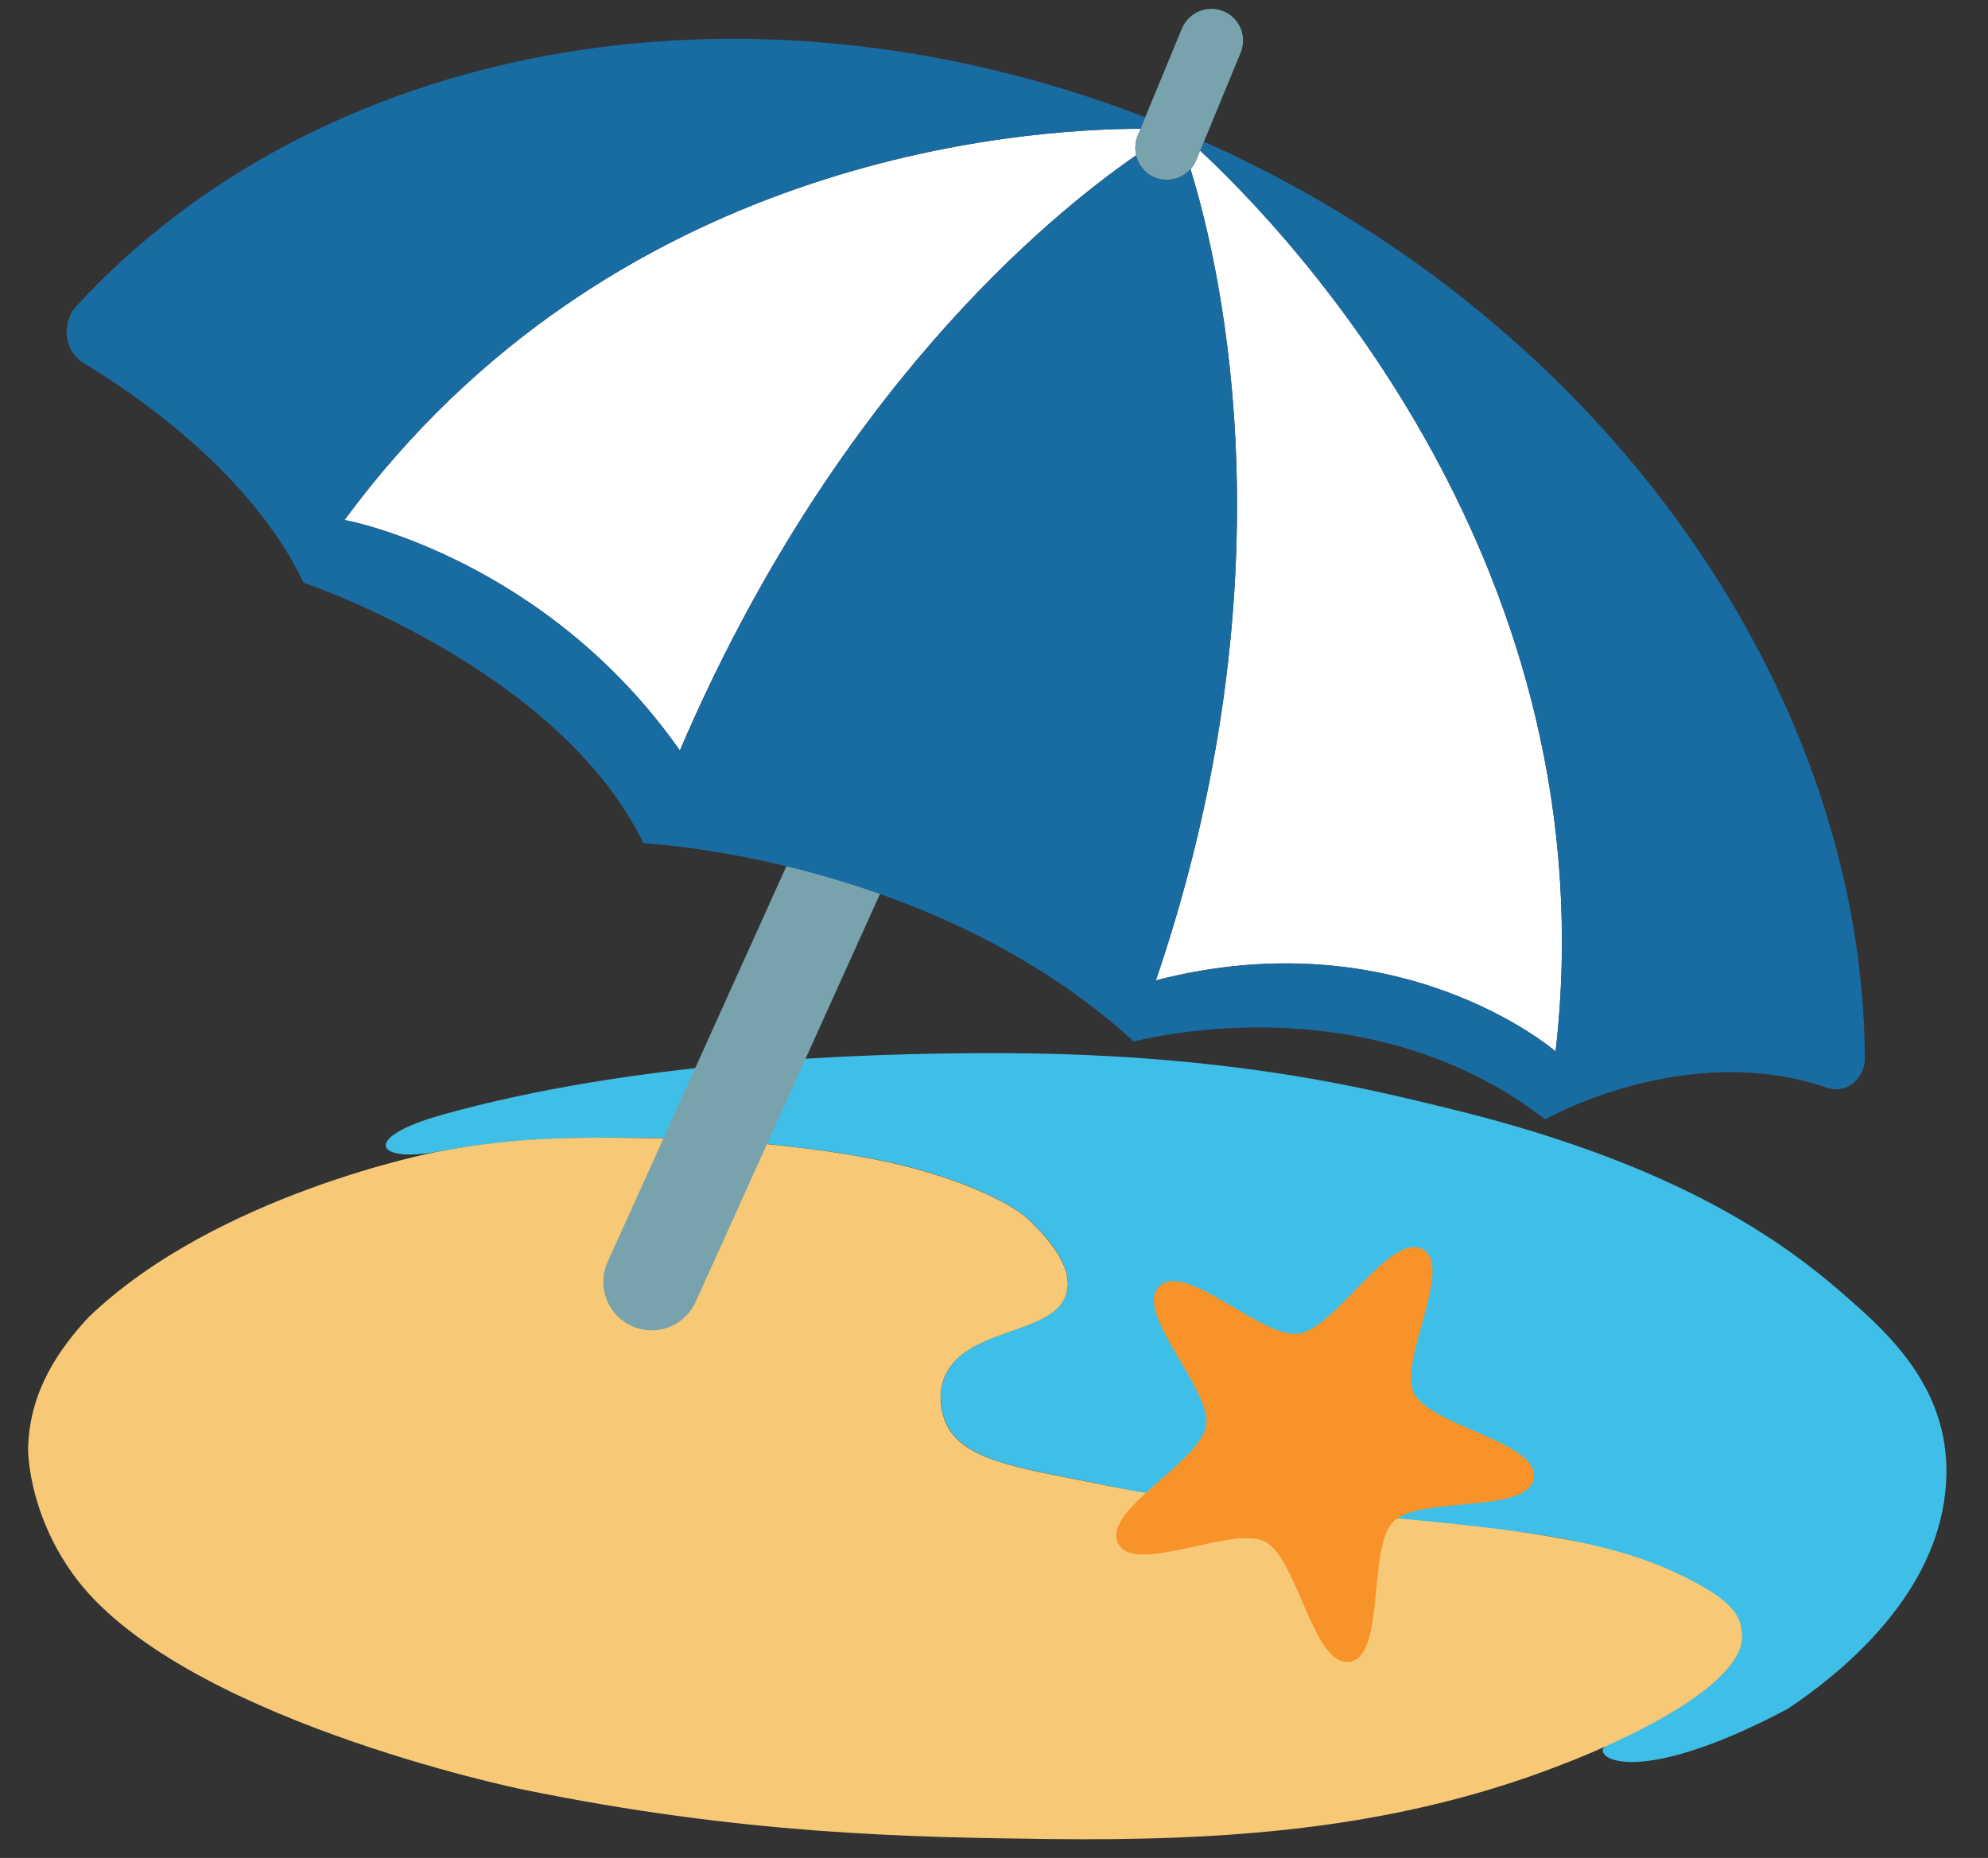
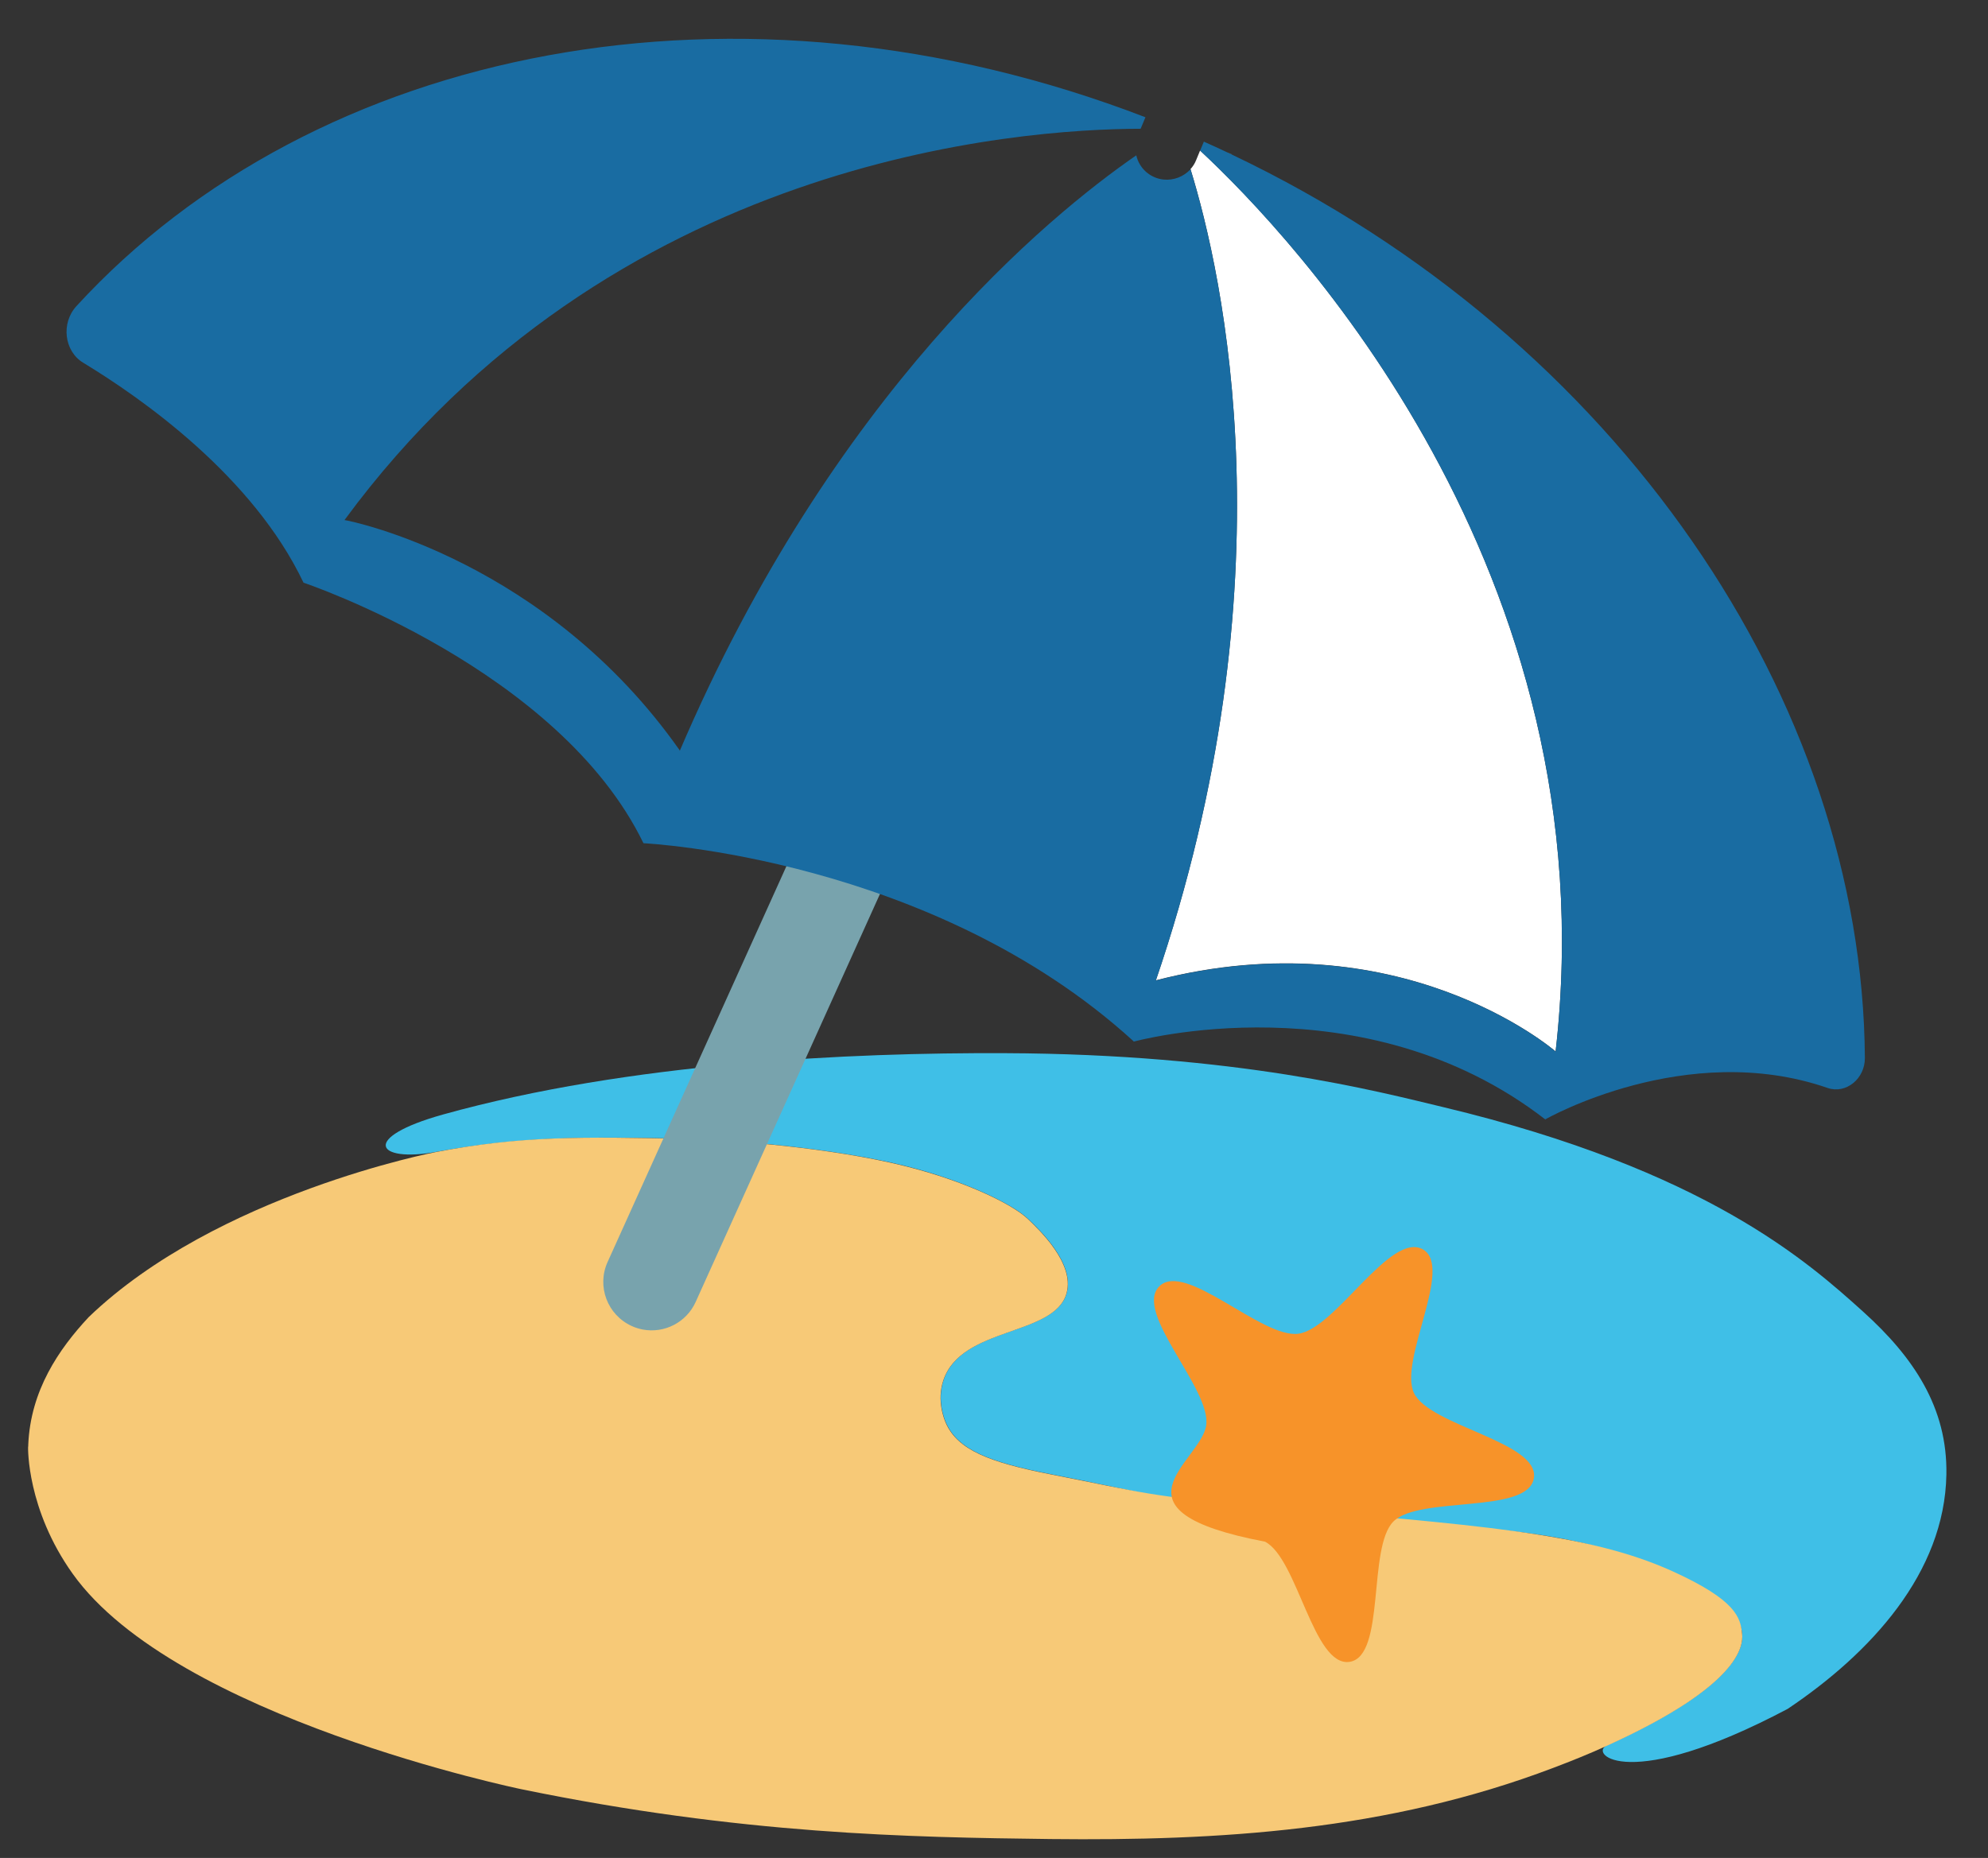
<svg xmlns="http://www.w3.org/2000/svg" width="46px" height="43px" viewBox="0 0 46 43" version="1.1">
  <rect x="0" y="0" width="46" height="43" fill="#333333" stroke="none" />
  <title>noto-v1:beach-with-umbrella-vec</title>
  <desc>Created with Sketch.</desc>
  <g id="Page-1" stroke="none" stroke-width="1" fill="none" fill-rule="evenodd">
    <g id="Style-Tile-v2" transform="translate(-599, -1118)" fill-rule="nonzero">
      <g id="noto-v1:beach-with-umbrella" transform="translate(599, 1115)">
        <g id="Icon">
          <path d="M43.111,33.357 C41.846,32.218 39.481,30.08 33.4,28.624 C31.869,28.258 28.621,27.395 23.252,27.374 C19.679,27.359 14.58,27.589 10.253,28.793 C8.32,29.332 8.704,29.911 10.088,29.659 C12.186,29.278 13.742,29.311 15.859,29.354 C16.628,29.368 18.831,29.512 20.621,29.907 C22.202,30.259 23.406,30.849 23.783,31.205 C24.064,31.47 24.865,32.236 24.685,32.915 C24.416,33.929 22.249,33.684 21.832,34.942 C21.674,35.416 21.854,35.848 21.89,35.93 C22.166,36.556 22.892,36.84 24.323,37.12 C29.135,38.072 26.975,37.857 28.98,38.018 C33.957,38.424 35.79,38.191 38.428,39.305 C39.948,39.948 40.279,40.419 40.311,40.811 C40.336,41.08 40.275,41.997 37.177,43.398 C36.768,43.585 37.659,44.509 41.364,42.55 C43.283,41.263 44.997,39.405 45.037,37.127 C45.066,35.578 44.275,34.407 43.111,33.357 L43.111,33.357 Z" id="Icon-Path" fill="#3FBFE7" />
          <path d="M40.311,40.818 C40.275,40.43 40.164,40.034 38.719,39.373 C36.703,38.453 34.133,38.302 29.16,37.857 C26.472,37.616 26.525,37.555 24.319,37.123 C22.892,36.843 22.163,36.559 21.886,35.934 C21.85,35.851 21.67,35.42 21.828,34.946 C22.245,33.688 24.416,33.932 24.682,32.919 C24.862,32.24 24.06,31.474 23.78,31.208 C23.402,30.849 22.199,30.263 20.617,29.911 C18.828,29.512 16.621,29.372 15.856,29.357 C13.48,29.307 12.05,29.285 10.084,29.663 C10.084,29.663 5.017,30.633 2.052,33.483 C1.355,34.23 0.708,35.183 0.654,36.433 C0.654,36.451 0.654,36.473 0.65,36.498 C0.65,36.498 0.615,37.928 1.682,39.423 C4.061,42.758 12.061,44.408 12.061,44.408 C17.157,45.457 21.049,45.522 24.305,45.562 C28.2,45.605 32.096,45.375 35.938,43.916 C36.347,43.761 36.76,43.596 37.17,43.409 C40.275,42.004 40.336,41.087 40.311,40.818 L40.311,40.818 Z" id="Icon-Path" fill="#F7C977" />
-           <path d="M32.718,35.24 C33.084,36.006 35.625,36.369 35.492,37.21 C35.359,38.051 32.843,37.612 32.243,38.212 C31.639,38.812 32.067,41.328 31.23,41.461 C30.389,41.59 30.026,39.068 29.271,38.68 C28.513,38.291 26.256,39.477 25.871,38.719 C25.487,37.961 27.776,36.836 27.909,35.995 C28.042,35.154 26.22,33.375 26.824,32.771 C27.424,32.171 29.199,33.983 30.044,33.867 C30.906,33.752 32.168,31.488 32.926,31.916 C33.641,32.329 32.358,34.489 32.718,35.24 L32.718,35.24 Z" id="Icon-Path" fill="#F79329" />
+           <path d="M32.718,35.24 C33.084,36.006 35.625,36.369 35.492,37.21 C35.359,38.051 32.843,37.612 32.243,38.212 C31.639,38.812 32.067,41.328 31.23,41.461 C30.389,41.59 30.026,39.068 29.271,38.68 C25.487,37.961 27.776,36.836 27.909,35.995 C28.042,35.154 26.22,33.375 26.824,32.771 C27.424,32.171 29.199,33.983 30.044,33.867 C30.906,33.752 32.168,31.488 32.926,31.916 C33.641,32.329 32.358,34.489 32.718,35.24 L32.718,35.24 Z" id="Icon-Path" fill="#F79329" />
          <path d="M14.871,33.77 C14.785,33.752 14.698,33.727 14.616,33.688 C14.054,33.432 13.804,32.77 14.059,32.207 L20.905,17.052 C21.161,16.491 21.823,16.242 22.385,16.495 C22.946,16.75 23.198,17.412 22.942,17.976 L16.096,33.134 C15.883,33.603 15.377,33.865 14.871,33.77 Z" id="Icon-Path" fill="#78A3AD" />
          <g id="Icon-Group" transform="translate(1.438, 2.875)">
            <path d="M27.054,3.694 L26.968,3.655 C27,3.669 27.032,3.687 27.065,3.702 L27.054,3.694 Z" id="Icon-Path" fill="#FFFFFF" />
            <path d="M26.109,4.039 C26.86,6.476 28.462,13.592 25.293,22.856 C25.296,22.842 25.304,22.828 25.307,22.813 C30.924,21.361 34.486,24.398 34.557,24.459 C35.83,13.311 28.427,5.556 26.331,3.608 L26.242,3.824 C26.209,3.91 26.163,3.978 26.109,4.039 Z" id="Icon-Path" fill="#FFFFFF" />
-             <path d="M24.887,3.267 L24.955,3.105 C22.127,3.109 12.693,3.784 6.533,12.161 C6.702,12.179 11.216,13.106 14.292,17.491 L14.282,17.52 C17.825,9.229 22.81,5.128 24.854,3.716 C24.818,3.572 24.826,3.418 24.887,3.267 Z" id="Icon-Path" fill="#FFFFFF" />
            <path d="M27.065,3.702 C27.032,3.687 27,3.669 26.968,3.655 C26.784,3.569 26.605,3.486 26.418,3.403 L26.331,3.612 C28.427,5.56 35.83,13.311 34.557,24.463 C34.486,24.398 30.924,21.365 25.307,22.817 C25.304,22.831 25.296,22.845 25.293,22.86 C28.462,13.592 26.86,6.48 26.109,4.043 C25.95,4.215 25.717,4.305 25.483,4.28 C25.175,4.247 24.922,4.022 24.854,3.72 C22.81,5.132 17.825,9.232 14.282,17.523 L14.292,17.494 C11.213,13.11 6.702,12.183 6.533,12.161 C12.693,3.784 22.127,3.109 24.955,3.105 L25.066,2.839 C15.658,-0.783 5.858,1.186 0.331,7.209 C-0.032,7.604 0.047,8.255 0.489,8.521 C1.84,9.34 4.41,11.141 5.585,13.61 C5.624,13.624 11.489,15.597 13.451,19.64 C13.498,19.643 20.129,19.967 24.793,24.225 C24.793,24.229 24.79,24.233 24.79,24.233 C24.79,24.233 30.101,22.763 34.324,26.037 C34.335,25.983 34.342,25.933 34.349,25.882 L34.328,26.026 C34.328,26.026 37.58,24.172 40.85,25.304 C41.274,25.451 41.716,25.092 41.713,24.61 C41.659,16.359 36.006,7.957 27.065,3.702 L27.065,3.702 Z" id="Icon-Path" fill="#196CA2" />
-             <path d="M24.955,3.109 L24.887,3.27 C24.826,3.418 24.818,3.572 24.851,3.72 C24.905,3.942 25.056,4.136 25.282,4.23 C25.347,4.255 25.411,4.273 25.48,4.28 C25.805,4.314 26.114,4.132 26.242,3.831 L26.331,3.615 L26.418,3.407 L27.269,1.344 C27.424,0.97 27.248,0.539 26.87,0.385 C26.497,0.23 26.069,0.41 25.911,0.783 L25.059,2.843 L24.955,3.109 L24.955,3.109 Z" id="Icon-Path" fill="#78A3AD" />
          </g>
        </g>
        <rect id="ViewBox" x="0" y="0" width="46" height="46" />
      </g>
    </g>
  </g>
</svg>